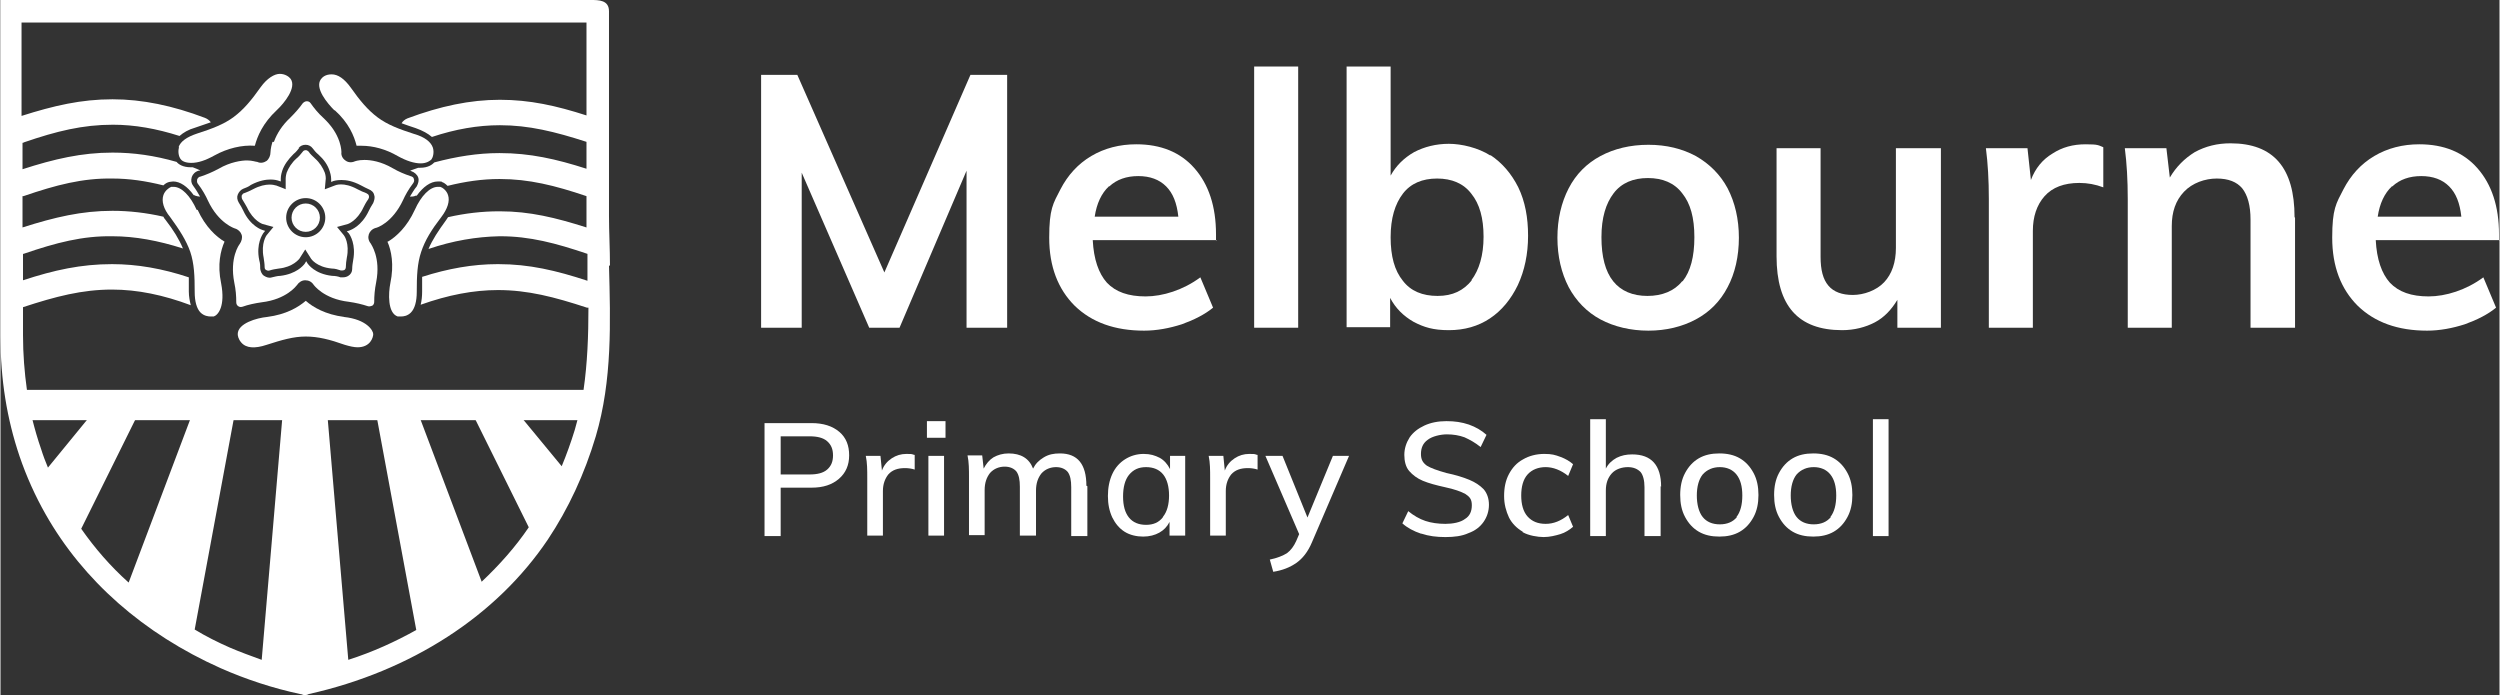
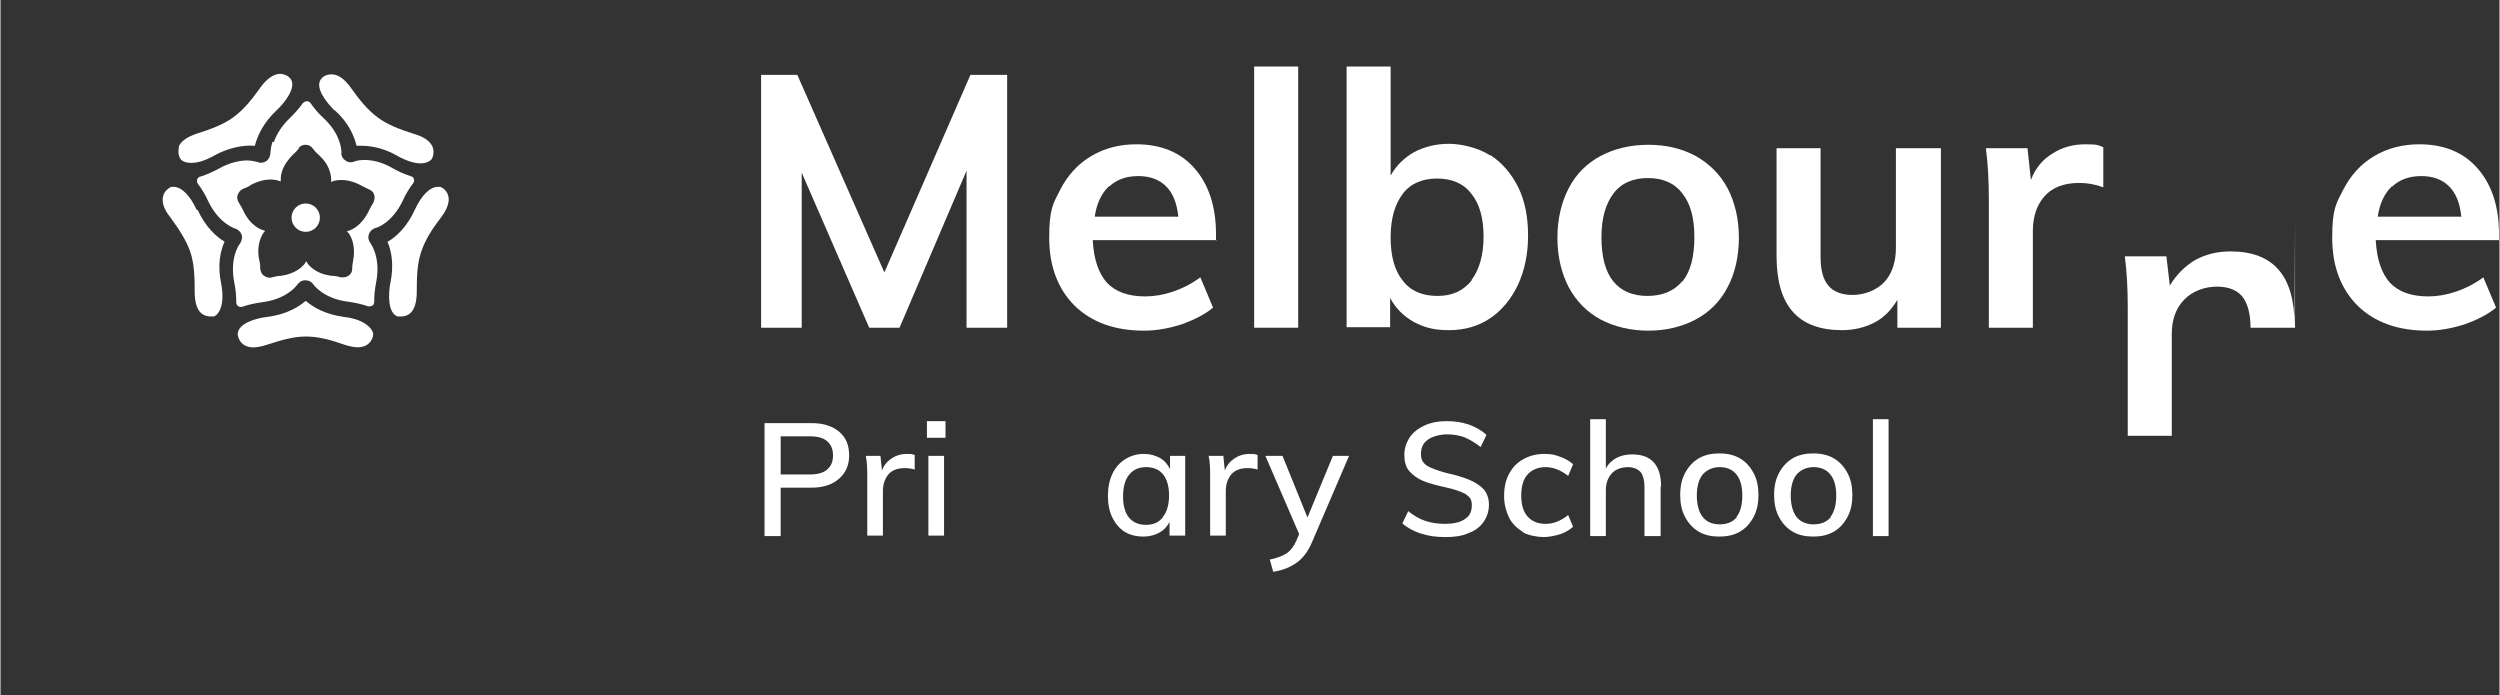
<svg xmlns="http://www.w3.org/2000/svg" id="Layer_1" data-name="Layer 1" width="180.2mm" height="50.1mm" version="1.1" viewBox="0 0 510.9 142.1">
  <rect x="0" y="0" width="510.9" height="142.1" fill="#333333" stroke="none" />
  <defs>
    <style> .cls-1 { fill: #fff; stroke-width: 0px; } </style>
  </defs>
-   <line class="cls-1" x1="56.5" y1="85.7" x2="68" y2="85.7" />
-   <rect class="cls-1" x="3.7" y="82.5" width="117.4" height="3.4" />
  <path class="cls-1" d="M3.9,89.8" />
  <path class="cls-1" d="M205.8,15.3v51.7h-8.3v-32.1l-13.7,32.1h-6.2l-13.8-31.7v31.7h-8.3V15.3h7.4l17.8,40.4,17.6-40.4h7.4Z" />
  <path class="cls-1" d="M248.6,49.1h-25.3c.2,3.9,1.2,6.8,2.9,8.7,1.8,1.9,4.4,2.8,7.9,2.8s7.7-1.3,11.2-3.9l2.6,6.2c-1.7,1.4-3.9,2.5-6.4,3.4-2.5.8-5.1,1.3-7.7,1.3-6,0-10.7-1.7-14.2-5.1-3.4-3.4-5.2-8-5.2-13.9s.8-7,2.3-9.9c1.5-2.9,3.6-5.2,6.3-6.8,2.7-1.6,5.8-2.4,9.2-2.4,5,0,9,1.6,11.9,4.9,2.9,3.3,4.4,7.8,4.4,13.5v1.4ZM226.6,38.1c-1.5,1.4-2.5,3.5-2.9,6.2h17.1c-.3-2.8-1.1-4.8-2.5-6.2-1.4-1.4-3.3-2.1-5.7-2.1s-4.4.7-5.9,2.1Z" />
  <path class="cls-1" d="M256.3,13.6h9v53.4h-9V13.6Z" />
  <path class="cls-1" d="M304.6,31.7c2.4,1.6,4.3,3.8,5.7,6.6,1.4,2.9,2,6.2,2,9.9s-.7,7.1-2.1,10.1c-1.4,2.9-3.3,5.2-5.7,6.8-2.4,1.6-5.2,2.4-8.4,2.4s-5.1-.6-7.2-1.7c-2.1-1.2-3.7-2.8-4.8-4.9v6h-8.9V13.6h9v22.3c1.1-2,2.7-3.6,4.8-4.8,2.1-1.1,4.5-1.7,7.1-1.7s6,.8,8.5,2.4ZM300.7,57.3c1.6-2.1,2.5-5.1,2.5-8.9s-.8-6.7-2.5-8.8c-1.6-2.1-4-3.1-7-3.1s-5.4,1-7,3.1c-1.6,2.1-2.5,5-2.5,8.9s.8,6.8,2.5,8.9c1.6,2.1,4,3.1,7.1,3.1s5.3-1.1,7-3.2Z" />
  <path class="cls-1" d="M327.1,65.3c-2.8-1.5-5-3.8-6.5-6.6-1.5-2.9-2.3-6.3-2.3-10.1s.8-7.2,2.3-10.1c1.5-2.9,3.7-5.1,6.5-6.6,2.8-1.5,6.1-2.3,9.8-2.3s6.9.8,9.7,2.3c2.8,1.6,5,3.8,6.5,6.6,1.5,2.9,2.3,6.3,2.3,10.1s-.8,7.3-2.3,10.1c-1.5,2.9-3.7,5.1-6.5,6.6-2.8,1.5-6.1,2.3-9.7,2.3s-7-.8-9.8-2.3ZM343.9,57.5c1.6-2,2.4-5,2.4-9s-.8-6.9-2.5-9c-1.6-2.1-4-3.1-7-3.1s-5.4,1-7,3.1c-1.6,2.1-2.5,5-2.5,9s.8,7,2.4,9c1.6,2,4,3,7,3s5.5-1,7.1-3Z" />
  <path class="cls-1" d="M396.7,30.3v36.7h-8.9v-5.7c-1.2,2-2.7,3.6-4.6,4.6s-4.2,1.6-6.7,1.6c-9,0-13.4-5-13.4-15.1v-22.1h9v22.2c0,2.7.5,4.6,1.6,5.9,1.1,1.3,2.8,1.9,5,1.9s4.8-.9,6.4-2.6c1.6-1.7,2.4-4.1,2.4-7v-20.4h9.2Z" />
  <path class="cls-1" d="M429.9,30v8.3c-1.6-.6-3.2-.9-4.9-.9-3.1,0-5.5.9-7.1,2.7-1.6,1.8-2.4,4.2-2.4,7.1v19.8h-9v-26.3c0-3.9-.2-7.3-.6-10.4h8.5l.7,6.5c.9-2.4,2.4-4.2,4.4-5.4,2-1.3,4.2-1.9,6.8-1.9s2.6.2,3.6.6Z" />
-   <path class="cls-1" d="M469.1,44.5v22.5h-9.1v-22.1c0-2.9-.6-5-1.7-6.4-1.1-1.3-2.8-2-5.2-2s-5,.9-6.7,2.7c-1.7,1.8-2.5,4.1-2.5,7v20.8h-9v-26.3c0-3.9-.2-7.3-.6-10.4h8.5l.7,6c1.3-2.2,3-3.9,5.1-5.2,2.2-1.2,4.6-1.8,7.3-1.8,8.8,0,13.1,5,13.1,15.1Z" />
+   <path class="cls-1" d="M469.1,44.5v22.5h-9.1c0-2.9-.6-5-1.7-6.4-1.1-1.3-2.8-2-5.2-2s-5,.9-6.7,2.7c-1.7,1.8-2.5,4.1-2.5,7v20.8h-9v-26.3c0-3.9-.2-7.3-.6-10.4h8.5l.7,6c1.3-2.2,3-3.9,5.1-5.2,2.2-1.2,4.6-1.8,7.3-1.8,8.8,0,13.1,5,13.1,15.1Z" />
  <path class="cls-1" d="M510.9,49.1h-25.3c.2,3.9,1.2,6.8,2.9,8.7,1.8,1.9,4.4,2.8,7.9,2.8s7.7-1.3,11.2-3.9l2.6,6.2c-1.7,1.4-3.9,2.5-6.4,3.4-2.5.8-5.1,1.3-7.7,1.3-6,0-10.7-1.7-14.2-5.1-3.4-3.4-5.2-8-5.2-13.9s.8-7,2.3-9.9c1.5-2.9,3.6-5.2,6.3-6.8,2.7-1.6,5.8-2.4,9.2-2.4,5,0,9,1.6,11.9,4.9,2.9,3.3,4.4,7.8,4.4,13.5v1.4ZM488.9,38.1c-1.5,1.4-2.5,3.5-2.9,6.2h17.1c-.3-2.8-1.1-4.8-2.5-6.2-1.4-1.4-3.3-2.1-5.7-2.1s-4.4.7-5.9,2.1Z" />
  <path class="cls-1" d="M156.2,86.5h9.6c2.4,0,4.3.6,5.7,1.8,1.4,1.2,2,2.8,2,4.8s-.7,3.6-2.1,4.8c-1.4,1.2-3.2,1.8-5.6,1.8h-6.3v9.9h-3.3v-23.1ZM165.4,97c1.6,0,2.8-.3,3.6-1,.8-.7,1.2-1.6,1.2-2.9s-.4-2.2-1.2-2.9c-.8-.7-2-1-3.6-1h-5.9v7.8h5.9Z" />
  <path class="cls-1" d="M186.9,93v3c-.6-.2-1.3-.3-2-.3-1.5,0-2.6.4-3.4,1.3-.7.9-1.1,2-1.1,3.4v9.1h-3.2v-11.7c0-1.7,0-3.2-.3-4.6h3l.3,3c.4-1.1,1.1-1.9,2-2.5.9-.6,1.9-.9,3-.9s1,0,1.6.2Z" />
  <path class="cls-1" d="M193.2,86.1v3.4h-3.8v-3.4h3.8ZM189.7,93.2h3.2v16.3h-3.2v-16.3Z" />
-   <path class="cls-1" d="M222.2,99.4v10.2h-3.3v-10c0-1.4-.2-2.4-.7-3.1-.5-.6-1.3-1-2.4-1s-2.2.4-3,1.3c-.7.9-1.1,2-1.1,3.5v9.2h-3.3v-10c0-1.4-.2-2.4-.7-3.1-.5-.6-1.3-1-2.4-1s-2.2.4-3,1.3c-.7.9-1.1,2-1.1,3.5v9.2h-3.2v-11.7c0-1.7,0-3.2-.3-4.6h3l.3,2.7c.5-1,1.2-1.8,2-2.3.9-.5,1.9-.8,3.1-.8,2.5,0,4.2,1,5,3.1.5-1,1.2-1.7,2.2-2.3,1-.6,2-.8,3.3-.8,3.6,0,5.4,2.2,5.4,6.6Z" />
  <path class="cls-1" d="M242.2,93.2v16.3h-3.2v-2.8c-.5,1-1.2,1.7-2.1,2.2-.9.5-2,.8-3.3.8s-2.7-.3-3.8-1c-1.1-.7-1.9-1.7-2.5-2.9-.6-1.3-.9-2.7-.9-4.4s.3-3.2.9-4.5c.6-1.3,1.5-2.3,2.6-3,1.1-.7,2.4-1.1,3.8-1.1s2.3.3,3.3.8c.9.5,1.6,1.3,2.1,2.3v-2.7h3.2ZM237.7,105.6c.8-1,1.2-2.5,1.2-4.3s-.4-3.3-1.2-4.3c-.8-1-2-1.5-3.5-1.5s-2.6.5-3.5,1.6c-.8,1-1.2,2.5-1.2,4.4s.4,3.3,1.2,4.3,2,1.5,3.5,1.5,2.6-.5,3.4-1.5Z" />
  <path class="cls-1" d="M257,93v3c-.6-.2-1.3-.3-2-.3-1.5,0-2.6.4-3.4,1.3-.7.9-1.1,2-1.1,3.4v9.1h-3.2v-11.7c0-1.7,0-3.2-.3-4.6h3l.3,3c.4-1.1,1.1-1.9,2-2.5.9-.6,1.9-.9,3-.9s1,0,1.6.2Z" />
  <path class="cls-1" d="M275.7,93.2l-7.6,17.7c-.8,1.9-1.9,3.3-3.2,4.2-1.3.9-2.8,1.5-4.7,1.8l-.7-2.5c1.5-.3,2.7-.8,3.5-1.3.8-.6,1.4-1.4,1.9-2.5l.6-1.4-6.9-16h3.5l5.1,12.6,5.2-12.6h3.3Z" />
  <path class="cls-1" d="M290.4,109.1c-1.5-.5-2.8-1.2-3.8-2.1l1.2-2.5c1.1.9,2.3,1.6,3.5,2,1.2.4,2.6.6,4.1.6s3.1-.3,4-1c1-.6,1.4-1.6,1.4-2.8s-.4-1.7-1.3-2.3c-.9-.5-2.3-1-4.2-1.4-1.8-.4-3.3-.8-4.5-1.3-1.2-.5-2.1-1.2-2.8-2s-1-2-1-3.3.4-2.5,1.1-3.6c.7-1,1.7-1.8,3-2.4,1.3-.6,2.8-.9,4.5-.9s3.1.2,4.6.7c1.4.5,2.6,1.2,3.6,2.1l-1.2,2.5c-1.1-.9-2.2-1.5-3.3-2-1.1-.4-2.3-.6-3.6-.6s-3,.4-3.9,1.1c-1,.7-1.4,1.7-1.4,2.9s.4,1.8,1.2,2.4c.8.5,2.2,1,4,1.5,1.9.4,3.5.9,4.7,1.4s2.1,1.1,2.9,1.9c.7.8,1.1,1.9,1.1,3.2s-.4,2.5-1.1,3.5c-.7,1-1.7,1.8-3.1,2.3-1.3.6-2.9.8-4.7.8s-3.4-.2-4.9-.7Z" />
  <path class="cls-1" d="M311.2,108.7c-1.2-.7-2.2-1.7-2.8-2.9-.6-1.3-1-2.7-1-4.4s.3-3.2,1-4.5c.7-1.3,1.6-2.3,2.9-3,1.2-.7,2.7-1.1,4.3-1.1s2.2.2,3.3.6c1.1.4,1.9.9,2.6,1.5l-1,2.4c-1.5-1.2-3.1-1.8-4.6-1.8s-2.8.5-3.7,1.5c-.9,1-1.3,2.5-1.3,4.3s.4,3.3,1.3,4.3c.9,1,2.1,1.5,3.7,1.5s3.1-.6,4.6-1.8l1,2.4c-.7.6-1.6,1.2-2.6,1.5s-2.2.6-3.4.6-3.1-.3-4.3-1Z" />
  <path class="cls-1" d="M339.4,99.4v10.2h-3.3v-10c0-1.4-.3-2.5-.8-3.1-.6-.6-1.4-1-2.6-1s-2.5.4-3.3,1.3c-.8.9-1.2,2-1.2,3.5v9.3h-3.2v-23.9h3.2v10.1c.5-1,1.3-1.7,2.2-2.2,1-.5,2-.7,3.2-.7,3.9,0,5.9,2.2,5.9,6.6Z" />
  <path class="cls-1" d="M347.2,108.7c-1.2-.7-2.1-1.7-2.8-3-.7-1.3-1-2.8-1-4.5s.3-3.2,1-4.5c.7-1.3,1.6-2.3,2.8-3,1.2-.7,2.6-1,4.2-1s3,.3,4.2,1c1.2.7,2.1,1.7,2.8,3,.7,1.3,1,2.8,1,4.5s-.3,3.2-1,4.5c-.7,1.3-1.6,2.3-2.8,3s-2.6,1-4.2,1-3-.3-4.2-1ZM354.9,105.7c.8-1,1.2-2.5,1.2-4.4s-.4-3.3-1.2-4.3c-.8-1-2-1.5-3.4-1.5s-2.6.5-3.5,1.5c-.8,1-1.2,2.5-1.2,4.3s.4,3.4,1.2,4.4c.8,1,2,1.5,3.5,1.5s2.7-.5,3.5-1.5Z" />
  <path class="cls-1" d="M366.4,108.7c-1.2-.7-2.1-1.7-2.8-3-.7-1.3-1-2.8-1-4.5s.3-3.2,1-4.5c.7-1.3,1.6-2.3,2.8-3,1.2-.7,2.6-1,4.2-1s3,.3,4.2,1c1.2.7,2.1,1.7,2.8,3,.7,1.3,1,2.8,1,4.5s-.3,3.2-1,4.5c-.7,1.3-1.6,2.3-2.8,3s-2.6,1-4.2,1-3-.3-4.2-1ZM374.1,105.7c.8-1,1.2-2.5,1.2-4.4s-.4-3.3-1.2-4.3c-.8-1-2-1.5-3.4-1.5s-2.6.5-3.5,1.5c-.8,1-1.2,2.5-1.2,4.3s.4,3.4,1.2,4.4c.8,1,2,1.5,3.5,1.5s2.7-.5,3.5-1.5Z" />
  <path class="cls-1" d="M382.8,85.7h3.2v23.9h-3.2v-23.9Z" />
  <g>
-     <path class="cls-1" d="M124.6,54.3c0-3.4-.2-6.9-.2-10.2V2.3C124.4,0,122.3,0,120.7,0H0s0,68.8,0,68.8c0,8.8,1.3,16.8,3.9,24.5,1.4,4.1,3.2,8.1,5.3,11.8,7.7,13.6,20.1,24.5,35.8,31.5,5.2,2.3,10.7,4.1,16.3,5.3.3,0,.5.2.8.2s0,0,0,0c.3,0,.6,0,.9-.2,21-4.7,38.4-16,48.9-31.6,4.2-6.3,7.5-13.4,9.8-21.1,3.4-11.5,3-23.4,2.7-34.9ZM119.8,4.6v19c-6.2-2-11.6-3.2-17.7-3.2-6.1,0-12.2,1.3-18.9,3.8-.5.2-1,.6-1.2,1,.9.3,1.9.7,2.9,1,1.4.5,2.5,1.1,3.3,1.8,4.8-1.6,9.4-2.4,13.9-2.4,5.9,0,11.2,1.3,17.7,3.4v5.5c-6.2-2-11.6-3.2-17.7-3.2s-.2,0-.2,0c-4.3,0-8.7.7-13.2,1.9-.4.4-1.2,1.1-2.9,1.1s-.3,0-.4,0c-.6.2-1.1.4-1.7.6.1,0,.2,0,.3.1.6.2,1.2.7,1.4,1.3.2.6,0,1.2-.3,1.8-.6.7-1,1.5-1.4,2.1.4,0,.8,0,1.2-.2,0,0,.1,0,.2,0,1.3-1.8,2.8-2.9,4.3-2.9s.6,0,.8.1c.4.1.8.4,1.2.8,3.6-.9,7.1-1.4,10.5-1.4,0,0,.1,0,.2,0,5.9,0,11.2,1.3,17.7,3.5v3.9c0,.8,0,1.7,0,2.5-6.3-2-11.6-3.3-17.7-3.3s-.2,0-.2,0c-3.4,0-6.9.4-10.4,1.2-.1.2-.3.4-.4.6-1.6,2.2-2.8,4-3.6,5.9,5-1.7,9.8-2.5,14.5-2.6,0,0,.1,0,.2,0,6,0,11.3,1.4,17.8,3.6,0,.8,0,1.5,0,2.3,0,1.1,0,2.2,0,3.2-6.4-2.1-11.9-3.4-18.2-3.4s-.2,0-.2,0c-5,0-10.1.9-15.4,2.6,0,.9,0,1.9,0,3,0,1-.1,1.9-.3,2.7,5.6-2,10.8-3,15.8-3,6.1,0,11.5,1.4,18.2,3.6,0,0,.2,0,.3,0,0,5.6-.2,11.3-1,16.8H5.4c-.5-3.6-.8-7.3-.8-11.2v-5.7c6.7-2.2,12.1-3.6,18.2-3.6,5.2,0,10.5,1.1,16.1,3.2-.2-.8-.4-1.8-.4-2.8,0-1,0-2,0-2.9-5.4-1.8-10.6-2.7-15.7-2.7-6.3,0-11.8,1.2-18.2,3.3v-5.4s0,0,.1,0c6.7-2.3,12.1-3.7,18.2-3.6,4.6,0,9.4.9,14.4,2.5-.8-1.9-1.9-3.7-3.6-5.9-.2-.2-.3-.4-.4-.6-3.5-.8-7-1.2-10.4-1.2-6.3,0-11.8,1.3-18.4,3.4v-6.4c0,0,.1,0,.2,0,6.7-2.3,12.1-3.7,18.2-3.6,3.4,0,6.8.5,10.4,1.4.4-.4.8-.6,1.2-.7.2,0,.5-.1.8-.1,1.4,0,2.9,1,4.2,2.8.1,0,.2,0,.3.1.3.1.7.2,1,.2h0c-.4-.7-.8-1.4-1.4-2.2-.4-.5-.5-1.1-.3-1.8.2-.6.7-1.1,1.4-1.3h.4c-.5-.3-1.1-.5-1.6-.7-.1,0-.3,0-.4,0-1.6,0-2.5-.6-2.9-1.1-4.5-1.3-8.8-1.9-13.1-1.9-6.3,0-11.9,1.3-18.4,3.4v-5.4c.1,0,.2,0,.3-.1,6.7-2.3,12-3.6,18.2-3.6,4.4,0,8.9.8,13.6,2.3.8-.7,1.8-1.3,3.2-1.7,1.2-.4,2.3-.8,3.2-1.1-.3-.4-.7-.7-1.2-.9-6.6-2.5-12.8-3.8-18.9-3.8-6.4,0-12,1.3-18.6,3.4V4.6h115.1ZM67,85.7h10l8,43.1c-4.3,2.4-8.9,4.5-13.9,6.1l-4.2-49.2ZM6.5,85.7h11.3l-8.1,9.9c-.5-1.2-1-2.5-1.4-3.8-.7-2-1.3-4.1-1.8-6.1ZM16.5,108.1l11.1-22.4h11.2l-12.6,33.4c-3.7-3.3-6.9-7-9.7-11ZM39.7,128.7l8-43.1h9.9l-4.2,49.3c-2.2-.8-4.4-1.6-6.5-2.5-2.5-1.1-4.9-2.3-7.2-3.7ZM98.4,119l-12.6-33.4h11.2l11,22.2c-2.7,4-6,7.7-9.6,11.1ZM114.8,95.4l-8-9.7h11.2c-.2.7-.4,1.5-.6,2.2-.8,2.6-1.7,5.1-2.7,7.5Z" />
    <path class="cls-1" d="M36.5,30.1c-.3,1,0,2,.3,2.4.2.3.8.8,2.2.8s2.9-.5,4.7-1.5c2.7-1.5,5.7-2.2,8.3-2,.5-1.9,1.6-4.6,4.5-7.3,1.5-1.4,4.1-4.6,2.8-6.4-.3-.4-1.1-1-2.2-1s-2.6.9-3.9,2.7c-1.9,2.7-3.5,4.6-5.5,6.1-2,1.5-4.4,2.4-7.5,3.4-2.1.7-3.4,1.6-3.8,2.8Z" />
    <path class="cls-1" d="M55.6,29c-.4,1.3-.4,2.1-.4,2.1,0,.7-.3,1.4-.8,1.8-.6.4-1.3.5-1.9.2-.3,0-1-.3-2.1-.3s-3.4.3-5.8,1.7c-1.3.7-2.5,1.2-3.7,1.6-.3,0-.6.3-.7.6,0,.2-.1.5.1.8,1,1.3,1.7,2.6,2.1,3.5,2.2,4.7,5.5,5.7,5.5,5.7.7.2,1.2.7,1.4,1.3.2.6,0,1.3-.4,1.9-.1.1-2.1,2.8-1.1,7.9.3,1.4.4,2.7.4,4,0,.3.1.6.4.8.3.2.6.2.9.1,1.1-.4,2.5-.7,3.9-.9,5.1-.6,7.1-3.4,7.2-3.5.4-.6,1-1,1.7-1h0c.7,0,1.3.3,1.7.9,0,0,2,2.9,7.2,3.5,1.4.2,2.7.5,3.9.9.3.1.6,0,.9-.1.3-.2.4-.5.4-.8,0-1.2.1-2.5.4-4,1-5.1-1.1-7.8-1.1-7.9-.5-.6-.6-1.3-.4-1.9.2-.6.7-1.1,1.4-1.3.2,0,3.4-1,5.6-5.7.4-.9,1.1-2.2,2.1-3.5.2-.3.2-.6.1-.8,0-.3-.3-.5-.7-.6-1.2-.4-2.4-.9-3.6-1.6-2.4-1.4-4.5-1.7-5.8-1.7s-2,.3-2,.3c-.7.3-1.4.2-1.9-.2-.6-.4-.9-1.1-.8-1.7,0,0,0-.9-.4-2.1-.6-1.8-1.7-3.4-3.3-4.9-1.1-1-1.9-2-2.6-3-.2-.3-.5-.4-.8-.4h0c-.3,0-.6.2-.8.4-.7,1-1.6,2-2.6,3-1.6,1.5-2.7,3.2-3.3,4.9ZM60.9,30.3c.4-.5.9-.7,1.5-.7h0c.6,0,1.1.3,1.4.7.3.4.7.9,1.2,1.3,1.1,1,1.9,2.1,2.3,3.4.3.9.3,1.5.3,1.6v.6s.5-.2.5-.2c0,0,.6-.2,1.6-.2s2.3.2,4,1.1c.6.3,1.1.6,1.6.8.5.2,1,.6,1.1,1.2.2.5,0,1.1-.2,1.6-.4.6-.7,1.2-.9,1.6-1.5,3.2-3.7,3.9-3.9,4l-.6.2.4.4c.3.4,1.5,2.3.9,5.5-.1.6-.2,1.2-.2,1.8,0,.6-.3,1.1-.8,1.4-.3.2-.7.3-1.1.3s-.3,0-.5,0c-.5-.2-1.1-.3-1.7-.3-3.6-.4-4.9-2.4-5-2.5l-.3-.5-.3.5c-.3.4-1.7,2.1-5,2.5-.6,0-1.2.2-1.7.3-.6.2-1.1,0-1.6-.3-.5-.3-.7-.9-.8-1.4,0-.6,0-1.1-.2-1.8-.7-3.4.7-5.3.8-5.5l.4-.5-.6-.2s-2.4-.7-3.9-4c-.2-.4-.5-1-.9-1.6-.3-.5-.4-1.1-.2-1.6.2-.5.6-1,1.1-1.2.5-.2,1.1-.4,1.6-.8,1.7-.9,3.1-1.1,4-1.1s1.5.2,1.5.2l.6.2v-.6c0-.1,0-.7.3-1.6.4-1.2,1.2-2.3,2.3-3.4.5-.4.9-.9,1.2-1.3Z" />
    <path class="cls-1" d="M68.3,22.5c2.9,2.6,4,5.3,4.5,7.3.3,0,.6,0,1,0,2.4,0,5,.7,7.4,2.1,1.8,1,3.4,1.5,4.7,1.5s2-.6,2.2-.8c.3-.4.6-1.4.3-2.4-.4-1.2-1.7-2.2-3.8-2.8-3.1-1-5.5-1.9-7.5-3.4-2-1.5-3.6-3.4-5.5-6.1-1.3-1.8-2.6-2.7-3.9-2.7s-1.9.6-2.2,1c-1.3,1.8,1.3,4.9,2.8,6.4Z" />
-     <path class="cls-1" d="M56.2,37.9s-1.8-.7-4.6.8c-.6.3-1.2.6-1.8.8-.2,0-.4.3-.5.5,0,.2,0,.5.1.7.4.7.8,1.3,1,1.7,1.3,2.8,3.2,3.4,3.2,3.4l2.2.6-1.4,1.7c0,0-1.2,1.6-.6,4.6.1.7.2,1.3.2,1.9,0,.3.1.5.3.6.2.1.4.2.7.1.6-.2,1.2-.3,1.9-.4,2.9-.3,4.1-1.9,4.2-2l1.2-1.9,1.2,1.9c0,0,1.1,1.7,4.2,2,.7,0,1.3.2,1.9.4.2,0,.5,0,.7-.1.2-.1.3-.4.3-.6,0-.6.1-1.3.2-1.9.6-2.9-.5-4.5-.6-4.6l-1.4-1.7,2.2-.6c0,0,1.9-.6,3.2-3.4.2-.4.5-1,1-1.7.1-.2.2-.4.1-.7,0-.2-.3-.4-.5-.5-.6-.2-1.2-.5-1.8-.8-2.9-1.6-4.6-.8-4.6-.8l-2.1.8.2-2.2c0-.1,0-.6-.2-1.2-.4-1-1-2-2-2.9-.5-.5-1-.9-1.3-1.4-.2-.2-.4-.3-.6-.3h0c-.2,0-.5.1-.6.3-.4.5-.8,1-1.3,1.4-1,.9-1.6,1.9-2,2.9-.2.7-.2,1.2-.2,1.2v2.2c.1,0-2-.8-2-.8ZM62.4,40.5c2.2,0,4,1.8,4,4s-1.8,4-4,4-4-1.8-4-4,1.8-4,4-4Z" />
    <path class="cls-1" d="M70.3,64.8c-3.9-.5-6.4-2-7.9-3.3-1.5,1.3-4,2.8-7.9,3.3-2.1.2-6,1.3-6,3.5,0,.3.1,1,.7,1.7,1,1.2,2.8,1.3,5.2.5,3.1-1,5.5-1.7,8-1.7,2.5,0,4.9.6,8,1.7,1,.3,1.9.5,2.6.5,2.6,0,3.2-2,3.2-2.7s-1.3-3-6-3.5Z" />
    <path class="cls-1" d="M79.1,49.4c.8,1.8,1.4,4.7.6,8.5-.4,2-.6,6.1,1.5,6.8.2,0,.4,0,.7,0,.5,0,1.3-.1,2-.8.8-.8,1.2-2.3,1.2-4.2,0-3.3.1-5.8.9-8.2.8-2.4,2.1-4.5,4.1-7.1,1.3-1.7,1.8-3.3,1.4-4.5-.3-1-1.2-1.6-1.6-1.7-.1,0-.3,0-.5,0-1.6,0-3.4,1.8-4.7,4.7-1.6,3.5-3.8,5.5-5.5,6.5Z" />
    <path class="cls-1" d="M62.4,47.4c1.6,0,2.9-1.3,2.9-2.9s-1.3-2.9-2.9-2.9-2.9,1.3-2.9,2.9,1.3,2.9,2.9,2.9Z" />
    <path class="cls-1" d="M40.1,42.9h0c-1.3-2.9-3.1-4.7-4.7-4.7s-.3,0-.5,0c-.5.2-1.3.8-1.6,1.7-.4,1.2,0,2.8,1.4,4.5,1.9,2.6,3.3,4.8,4.1,7.1.8,2.4.9,4.9.9,8.2,0,1.9.4,3.4,1.2,4.2.7.7,1.6.8,2,.8.2,0,.5,0,.7,0,.9-.3,2.4-2.1,1.5-6.8-.8-3.8-.1-6.7.7-8.5-1.7-1-3.9-3-5.5-6.5Z" />
  </g>
</svg>